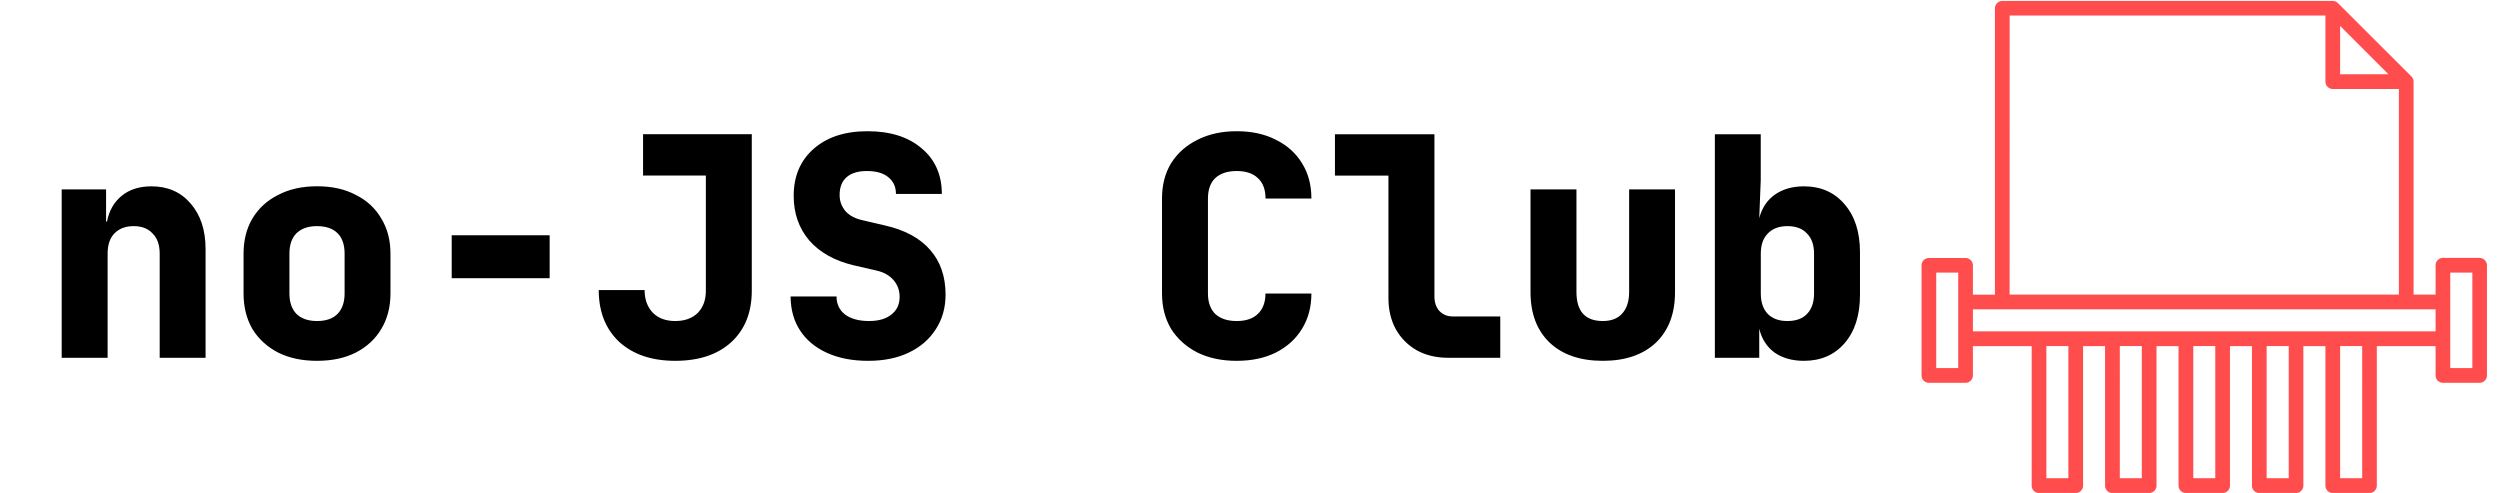
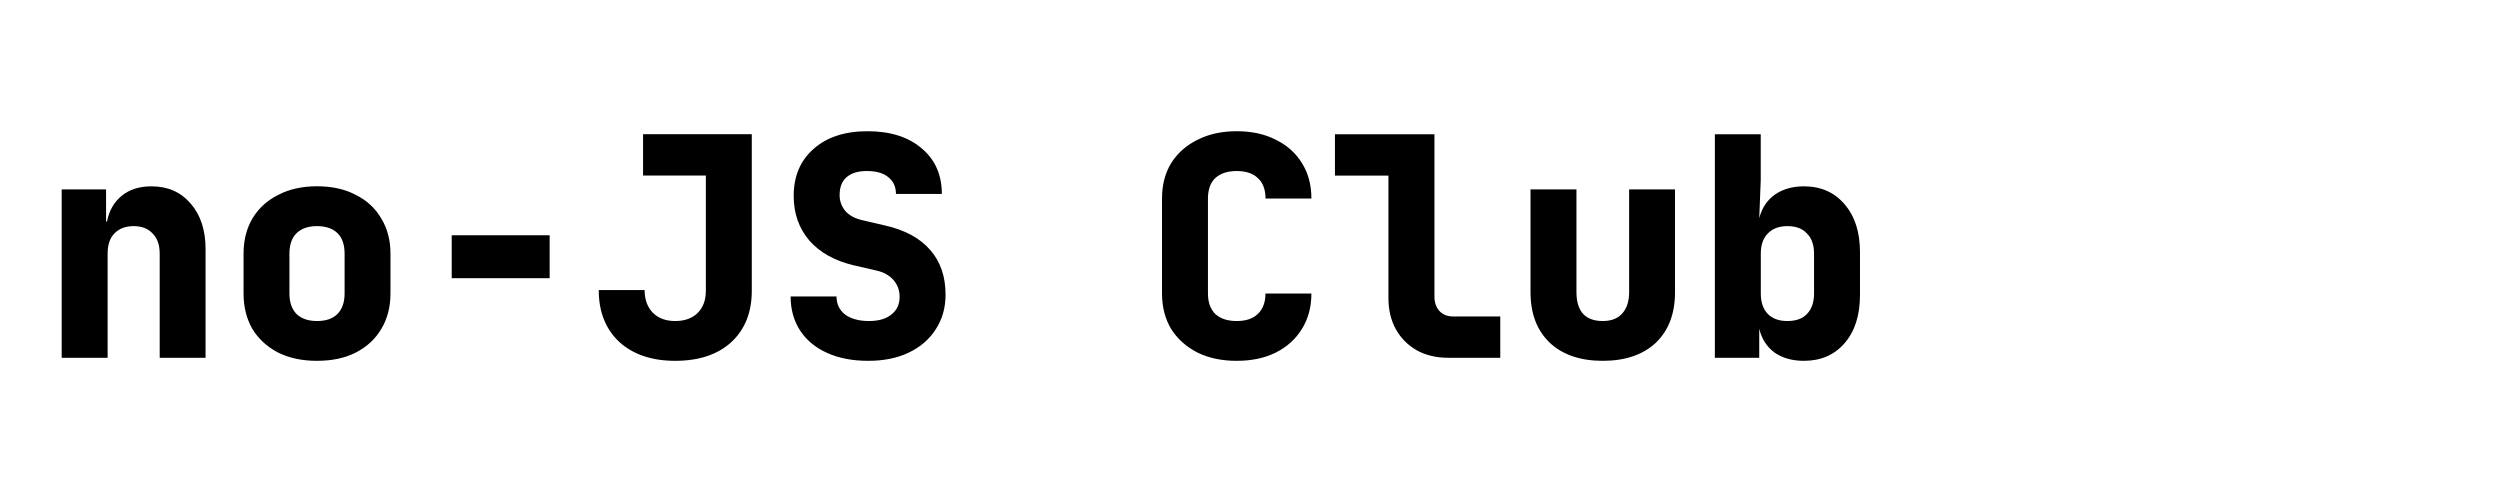
<svg xmlns="http://www.w3.org/2000/svg" width="152.43" height="30.054" viewBox="0 0 40.331 7.952">
  <path d="M.995 5.772V3.055h.716v.519h.015q.05-.262.237-.415t.48-.153q.394 0 .631.276.242.277.242.736v1.754h-.74v-1.68q0-.212-.114-.325-.109-.119-.306-.119t-.312.119q-.108.113-.108.325v1.68zm4.119.049q-.36 0-.627-.133-.267-.139-.415-.38-.143-.247-.143-.573v-.643q0-.325.143-.567.148-.247.415-.38.266-.14.627-.14.365 0 .627.14.267.133.41.38.148.242.148.567v.643q0 .326-.148.572-.143.242-.41.38-.262.134-.627.134m0-.642q.217 0 .33-.114.115-.118.115-.33v-.643q0-.217-.114-.33t-.331-.114q-.212 0-.33.114-.115.113-.115.33v.643q0 .212.114.33.119.114.331.114m2.173-.691v-.692h1.58v.692zm3.606 1.333q-.568 0-.904-.306-.33-.311-.33-.835h.74q0 .227.133.366.134.133.361.133t.36-.128q.134-.134.134-.36V2.832h-1.013v-.667h1.754V4.69q0 .524-.331.83-.331.301-.904.301m3.111 0q-.38 0-.662-.128t-.434-.36-.154-.55h.741q0 .184.139.292.143.104.385.104.232 0 .36-.104.134-.103.134-.286 0-.158-.1-.272t-.276-.153l-.365-.084q-.46-.109-.716-.4-.252-.296-.252-.721 0-.474.32-.756.322-.286.87-.286.553 0 .874.276.326.272.326.736h-.74q0-.172-.124-.271-.119-.099-.346-.099-.212 0-.326.099t-.113.291q0 .143.094.257.098.109.281.148l.36.084q.48.109.727.395.247.282.247.721 0 .316-.158.558-.154.242-.435.376-.277.133-.657.133m5.947 0q-.36 0-.632-.133-.272-.139-.425-.38-.148-.247-.148-.573V3.203q0-.33.148-.572.153-.242.425-.376.271-.138.632-.138.365 0 .632.138.272.134.42.376.153.242.153.572h-.74q0-.217-.124-.33-.119-.114-.341-.114t-.346.114q-.118.113-.118.33v1.532q0 .212.118.33.124.114.346.114t.34-.114q.124-.118.124-.33h.741q0 .326-.153.572-.148.242-.42.38-.267.134-.632.134m3.412-.049q-.286 0-.504-.119-.217-.123-.34-.34-.12-.218-.12-.504V2.833h-.863v-.667h1.605v2.618q0 .143.079.232.084.089.217.089h.766v.667zm2.494.049q-.548 0-.86-.296-.306-.297-.306-.81v-1.66h.741V4.71q0 .469.425.469.203 0 .311-.119.114-.123.114-.35V3.055h.74v1.66q0 .518-.31.815-.312.291-.855.291m3.245 0q-.282 0-.474-.133-.188-.139-.247-.385v.469h-.716V2.166h.74v.741l-.024.613q.064-.247.252-.38.192-.134.469-.134.41 0 .657.291.247.287.247.77v.692q0 .49-.247.776t-.657.286m-.267-.642q.208 0 .316-.114.114-.118.114-.33v-.643q0-.212-.114-.325-.108-.119-.316-.119-.202 0-.316.119-.113.113-.113.325v.643q0 .212.113.33.114.114.316.114" style="font-variant-ligatures:none" aria-label="no-JS Club" />
-   <path d="M40.003 4.16h-.592a.12.12 0 0 0-.119.12v.473h-.355V1.317a.12.12 0 0 0-.035-.084L37.717.05a.12.12 0 0 0-.084-.035h-5.331a.12.12 0 0 0-.119.118v4.621h-.355V4.28a.12.12 0 0 0-.119-.118h-.592a.12.12 0 0 0-.118.118v1.778a.12.12 0 0 0 .118.118h.592a.12.12 0 0 0 .119-.118v-.474h.948v2.25a.12.12 0 0 0 .118.12h.593a.12.12 0 0 0 .118-.12v-2.25h.355v2.25a.12.12 0 0 0 .119.12h.592a.12.12 0 0 0 .119-.12v-2.25h.355v2.25a.12.12 0 0 0 .119.12h.592a.12.12 0 0 0 .119-.12v-2.25h.355v2.25a.12.12 0 0 0 .119.12h.592a.12.12 0 0 0 .118-.12v-2.25h.356v2.25a.12.12 0 0 0 .118.12h.593a.12.12 0 0 0 .118-.12v-2.25h.948v.474a.12.12 0 0 0 .119.118h.592a.12.12 0 0 0 .118-.118V4.279a.12.12 0 0 0-.118-.118zm-8.412.711v1.067h-.355v-1.54h.355zM37.752.418l.78.78h-.78zM32.421.251h5.094v1.066a.12.12 0 0 0 .119.119H38.7v3.317h-6.28zm.947 7.464h-.355V5.583h.355zm1.185 0h-.355V5.583h.355zm1.185 0h-.355V5.583h.355zm1.185 0h-.356V5.583h.356zm1.185 0h-.356V5.583h.356zm1.184-2.37h-7.464V4.99h7.464zm.593.593h-.356v-1.54h.356z" fill="#ff4d4d" />
</svg>